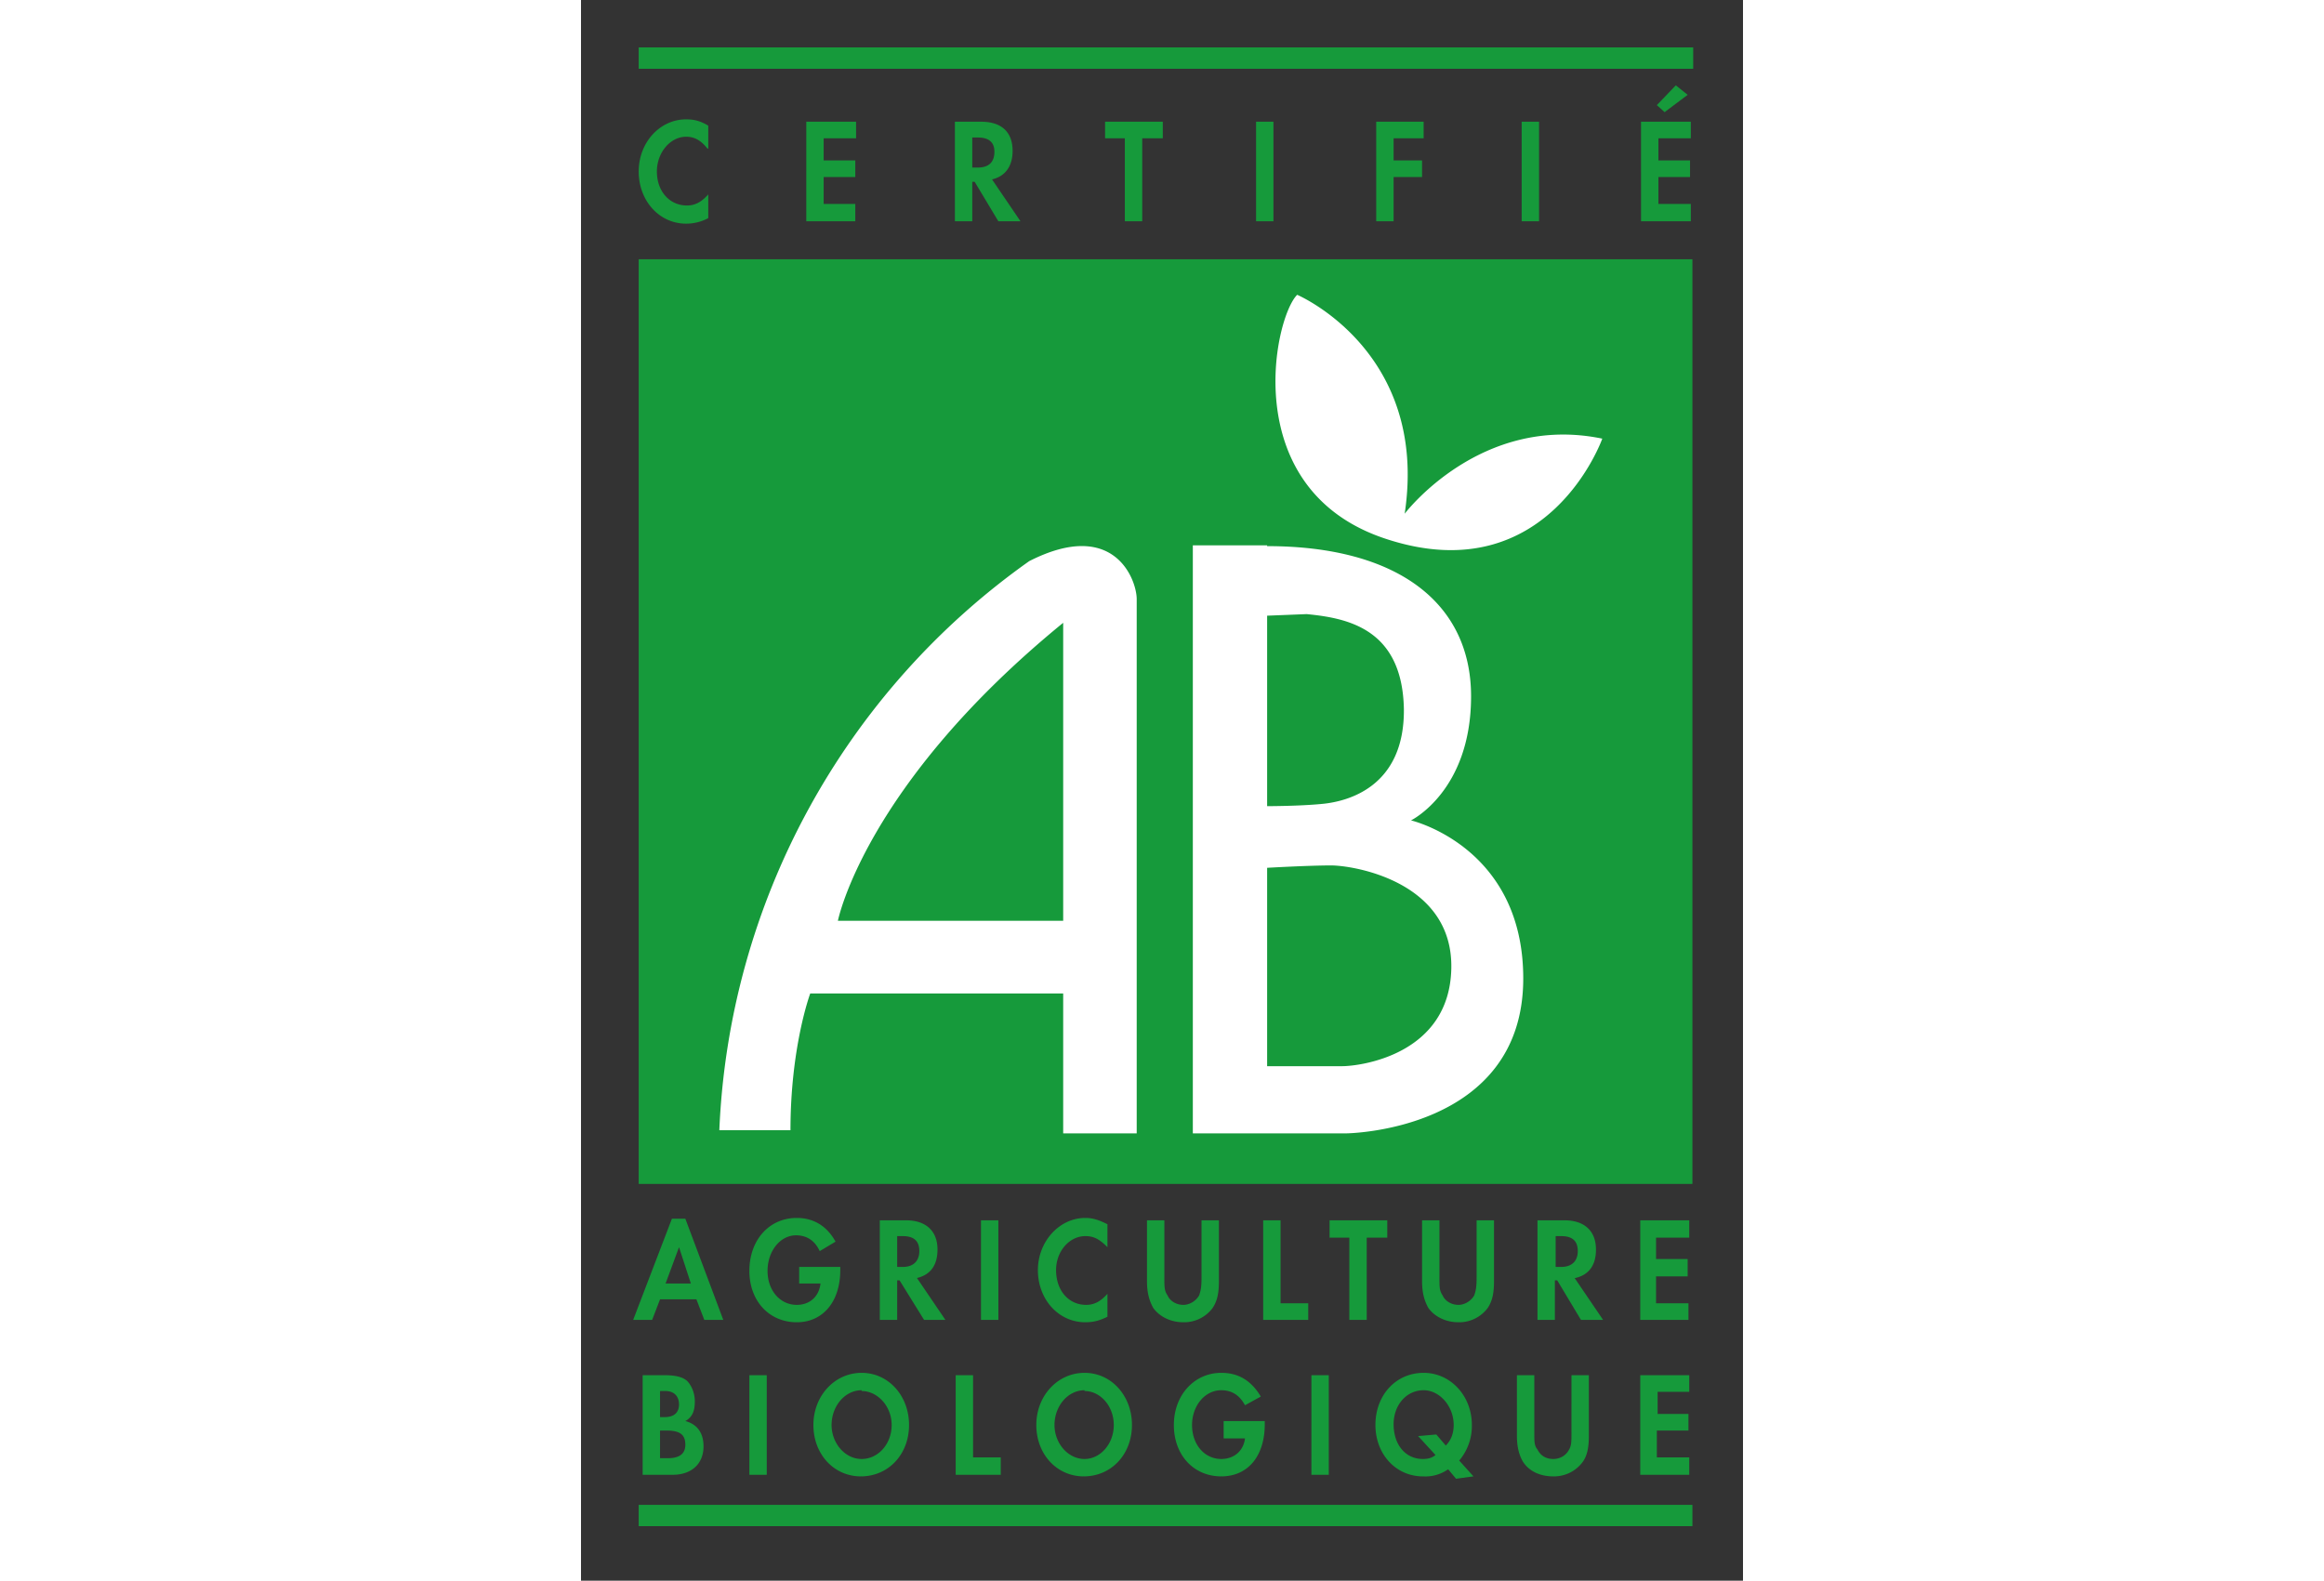
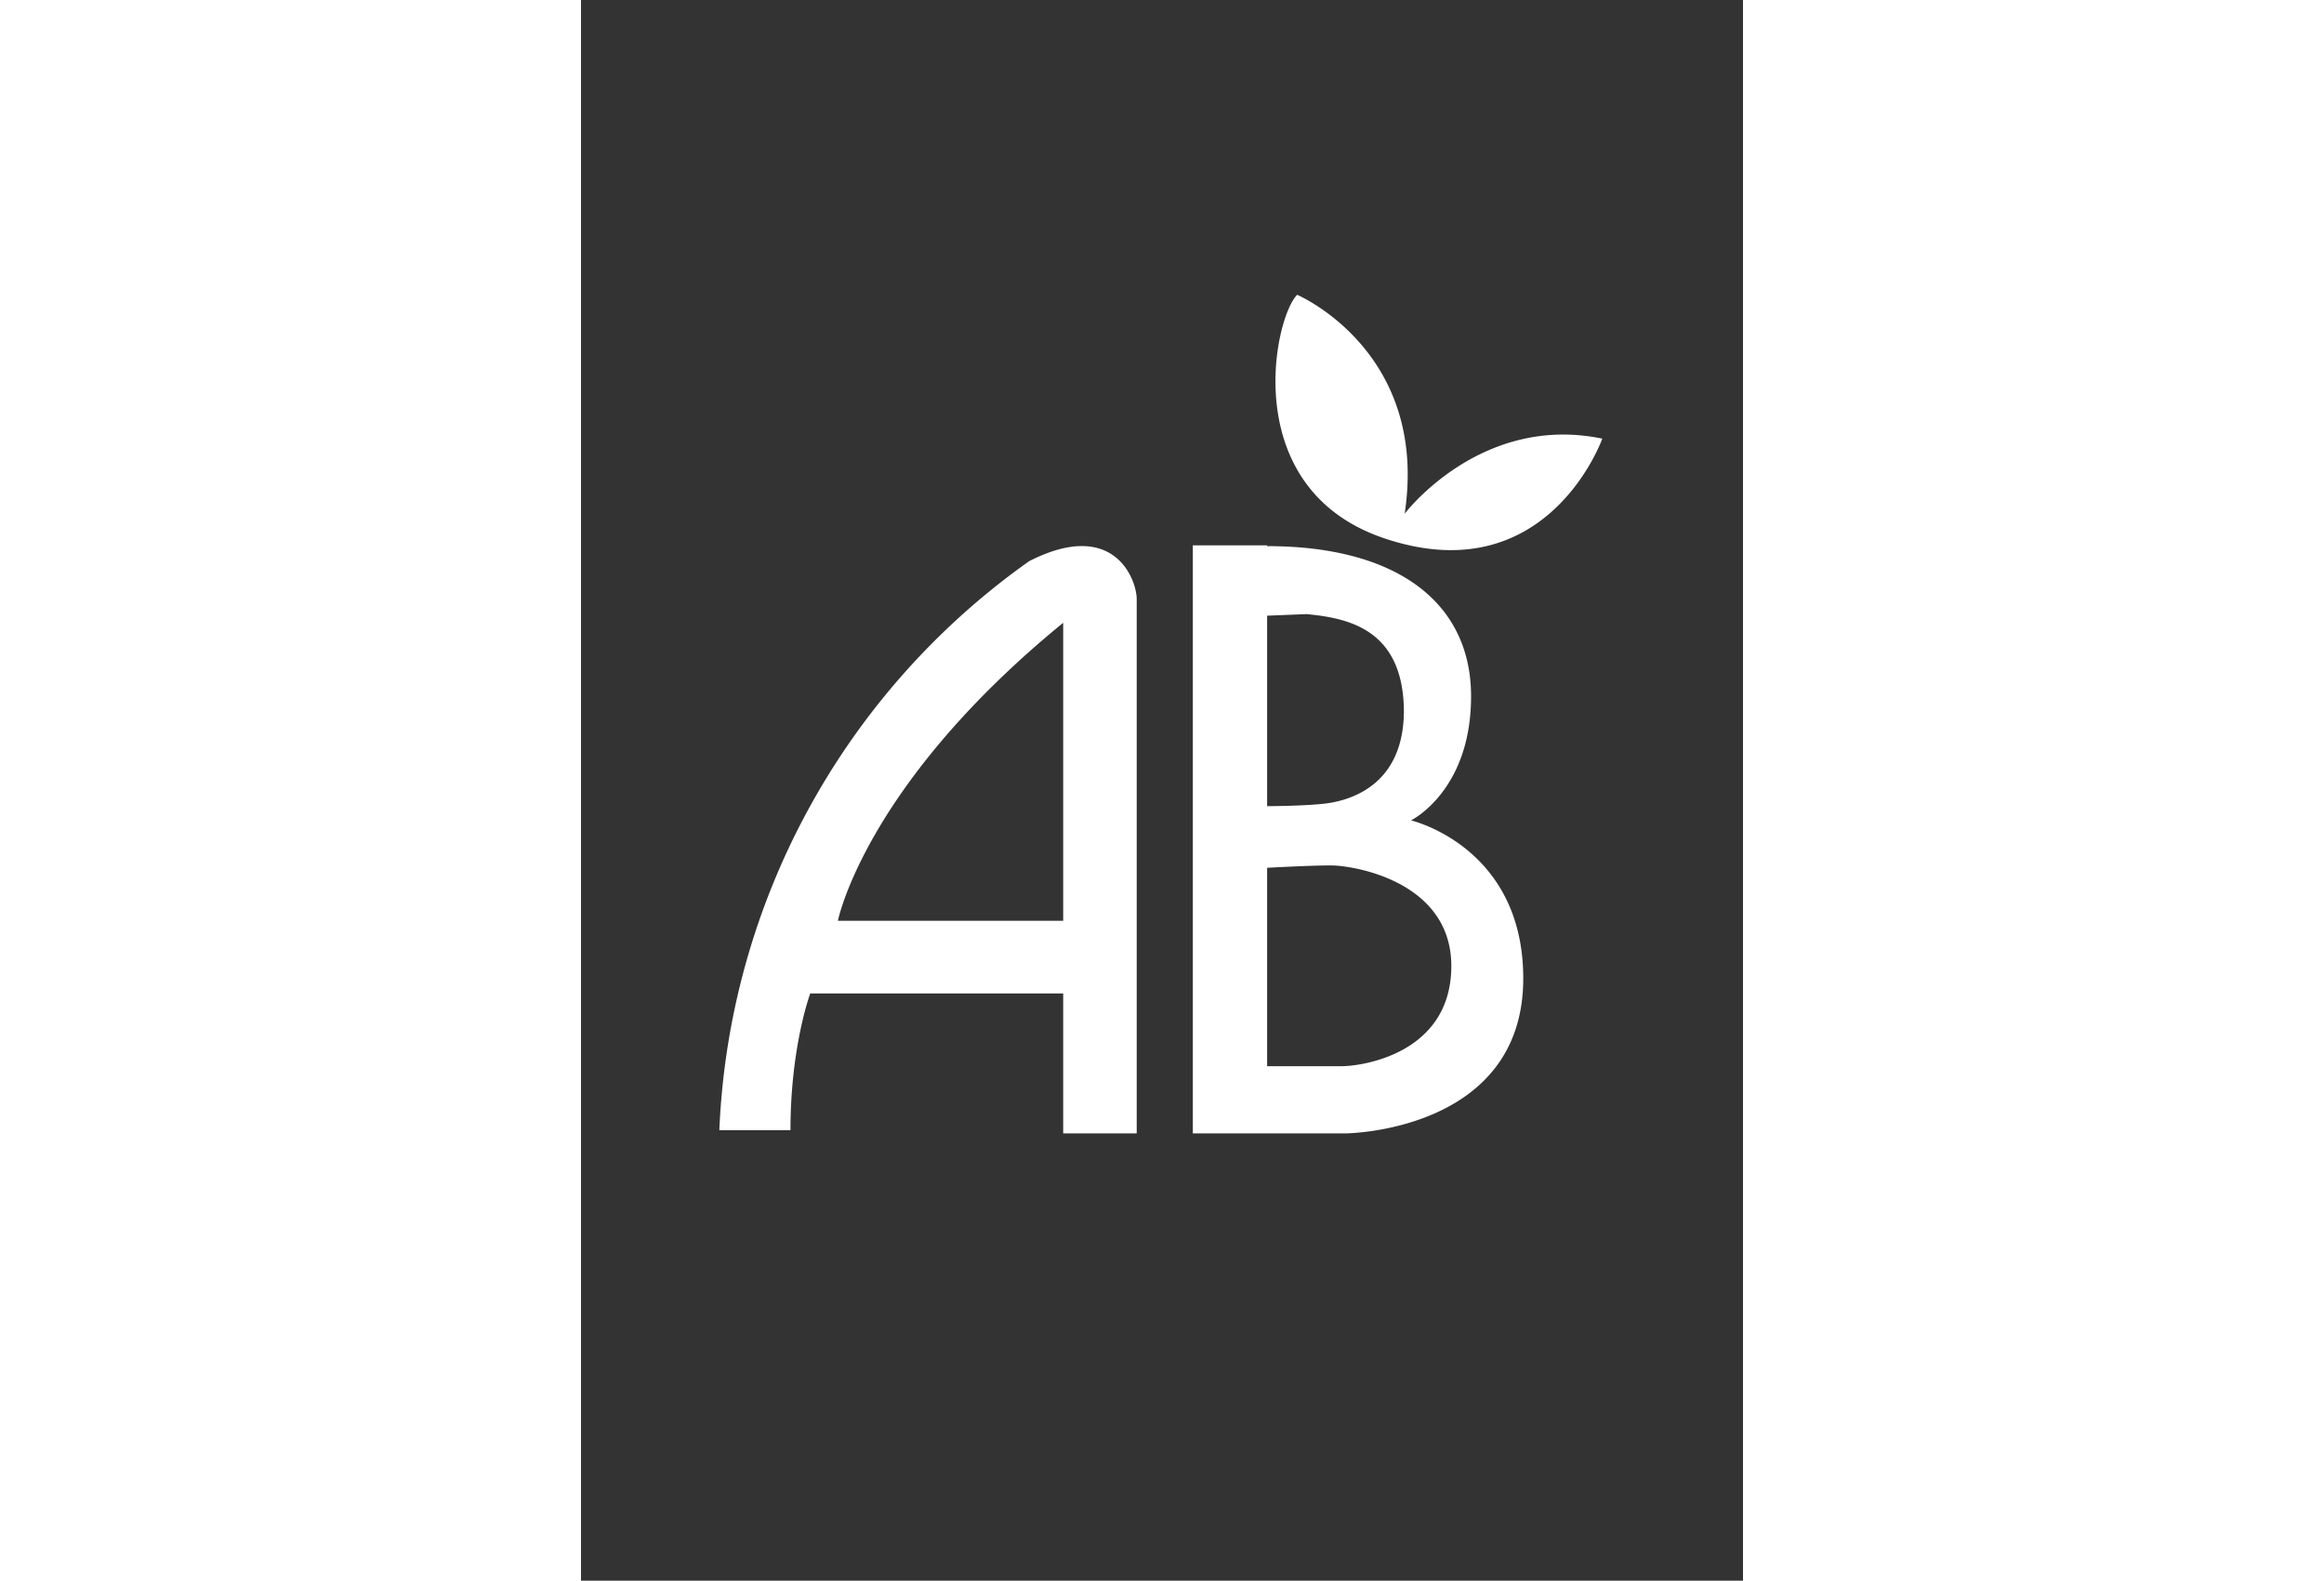
<svg xmlns="http://www.w3.org/2000/svg" height="100" fill="#fff" viewBox="0 0 147 200">
  <rect x="0" y="0" width="147" height="200" fill="#333333" stroke="none" />
-   <path fill="#169A3B" d="M140.6 149.9V32.8H7.3v117h133.3Zm0 43.1v-2.6H7.3v2.7h133.3Zm.1-184.3V6H7.3v2.7h133.3ZM16 18.8c-.8-1-1.6-1.5-2.7-1.5-2 0-3.7 2-3.7 4.4 0 2.5 1.6 4.3 3.8 4.3 1 0 1.8-.4 2.7-1.4v3a6 6 0 0 1-2.8.7c-3.4 0-6-2.9-6-6.6 0-3.7 2.7-6.6 6-6.6 1 0 1.8.2 2.8.8v2.9Zm14.7-1.3v2.8h4v2.1h-4v3.4h4V28h-6.2V15.4h6.3v2.1h-4Zm18.8 3.7v-3.8h.7c1.4 0 2.1.6 2.1 1.8 0 1.3-.7 2-2.1 2h-.7Zm2.5 1.5c1.7-.4 2.6-1.7 2.6-3.6 0-2.4-1.4-3.7-4-3.7h-3.3V28h2.2v-5h.3l3 5h2.8L52 22.7ZM68.8 28V17.5h-2.5v-2.1h7.3v2.1H71V28h-2.2Zm18.8 0h-2.2V15.4h2.2V28Zm15.2-10.5v2.8h3.6v2.1h-3.6V28h-2.2V15.4h6v2.1h-3.8ZM121.1 28H119V15.4h2.2V28Zm15.2-10.5v2.8h4v2.1h-4v3.4h4.1V28h-6.3V15.4h6.3v2.1h-4Zm.8-3.3-1-.9 2.4-2.5L140 12l-2.8 2.1ZM14 162.4h-3.3l1.7-4.6 1.5 4.6Zm.6 2 1 2.6H18l-4.8-12.8h-1.7L6.6 167H9l1-2.6h4.6Zm18.2-4.1v.4c0 4-2.2 6.6-5.5 6.6-3.5 0-6-2.7-6-6.5 0-3.9 2.5-6.7 6-6.7 2.1 0 3.8 1 4.9 3l-2 1.2c-.6-1.3-1.6-2-3-2-2 0-3.6 2-3.6 4.5s1.6 4.3 3.7 4.3c1.6 0 2.8-1 3-2.7h-2.7v-2.1h5.2Zm7.2-.1v-3.8h.7c1.4 0 2.1.6 2.1 1.9 0 1.2-.7 2-2.1 2H40Zm2.5 1.5c1.7-.4 2.6-1.6 2.6-3.6 0-2.3-1.4-3.7-4-3.7h-3.3V167H40v-5h.3l3.1 5h2.7l-3.6-5.3Zm10.3 5.3h-2.2v-12.6h2.2V167Zm13.8-9.2c-1-1-1.7-1.4-2.8-1.4-2 0-3.7 1.9-3.7 4.3 0 2.6 1.6 4.4 3.8 4.4 1 0 1.8-.4 2.7-1.4v2.9c-1 .5-1.8.7-2.8.7-3.4 0-6-2.9-6-6.6 0-3.6 2.7-6.6 6-6.6 1 0 1.8.3 2.8.8v2.9Zm7.2 3.8c0 1.3 0 1.7.4 2.3.3.7 1.1 1.2 2 1.2.8 0 1.6-.5 2-1.2.2-.6.3-1 .3-2.3v-7.2h2.2v7.7c0 1.5-.2 2.5-.8 3.4a4.5 4.5 0 0 1-3.7 1.8c-1.6 0-3-.7-3.8-1.8-.5-.9-.8-1.9-.8-3.4v-7.7h2.2v7.2Zm14.7 3.3H92v2.1h-5.7v-12.6h2.2V165Zm8.7 2.1v-10.4h-2.5v-2.2h7.3v2.2h-2.6V167h-2.2Zm11.4-5.4c0 1.3 0 1.7.4 2.3.3.7 1.1 1.2 2 1.2.8 0 1.6-.5 2-1.2.2-.6.3-1 .3-2.3v-7.2h2.2v7.7c0 1.5-.2 2.5-.8 3.4a4.5 4.5 0 0 1-3.7 1.8c-1.6 0-3-.7-3.8-1.8-.5-.9-.8-1.9-.8-3.4v-7.7h2.2v7.2Zm14.7-1.4v-3.8h.7c1.4 0 2.1.6 2.1 1.9 0 1.2-.7 2-2.1 2h-.7Zm2.5 1.5c1.7-.4 2.6-1.6 2.6-3.6 0-2.3-1.4-3.7-4-3.7H121V167h2.2v-5h.3l3 5h2.8l-3.6-5.3Zm10.2-5.1v2.7h4v2.2h-4v3.4h4.1v2.1H134v-12.6h6.2v2.2h-4ZM10 179.2V176h.7c1 0 1.7.6 1.7 1.7 0 1-.6 1.6-1.8 1.6H10Zm-2.2 7.4h3.8c2.4 0 3.9-1.4 3.9-3.6 0-1.7-.8-2.8-2.3-3.2.9-.5 1.2-1.3 1.2-2.5 0-1-.4-2-1-2.6-.6-.5-1.5-.7-2.8-.7H7.8v12.6Zm2.2-2V181h.8c1.7 0 2.4.5 2.4 1.8 0 1.1-.7 1.7-2.2 1.7h-1Zm13.5 2h-2.2V174h2.2v12.6Zm12-10.6c2 0 3.8 1.9 3.8 4.3s-1.7 4.3-3.8 4.3c-2.1 0-3.8-2-3.8-4.3 0-2.4 1.7-4.4 3.8-4.4Zm0-2.3c-3.4 0-6.1 2.9-6.1 6.6 0 3.7 2.6 6.5 6 6.5 3.5 0 6.1-2.8 6.1-6.5s-2.6-6.6-6-6.6Zm14.1 10.7h3.5v2.2h-5.7V174h2.2v10.4Zm14.1-8.4c2 0 3.7 1.9 3.7 4.3s-1.7 4.3-3.7 4.3c-2.1 0-3.8-2-3.8-4.3 0-2.4 1.7-4.4 3.8-4.4Zm0-2.3c-3.4 0-6.1 2.9-6.1 6.6 0 3.7 2.6 6.5 6 6.5 3.5 0 6.1-2.8 6.1-6.5s-2.6-6.6-6-6.6Zm22.8 6.5c0 4-2.1 6.6-5.5 6.6-3.5 0-6-2.7-6-6.5s2.6-6.6 6-6.6c2.2 0 3.8 1 5 3l-2 1.1c-.7-1.3-1.7-1.9-3-1.9-2.1 0-3.7 2-3.7 4.4 0 2.5 1.6 4.3 3.7 4.3 1.6 0 2.8-1 3-2.6h-2.7v-2.2h5.2v.4Zm8.1 6.4h-2.2V174h2.2v12.6Zm13.6-5.1-2.3.2 2.2 2.4c-.5.4-1 .5-1.6.5-2.2 0-3.7-1.8-3.7-4.4 0-2.4 1.6-4.3 3.8-4.3 2 0 3.8 2 3.8 4.4 0 1-.3 1.9-1 2.6l-1.2-1.4Zm4.7 5.3-1.8-2a6.8 6.8 0 0 0 1.6-4.5c0-3.7-2.7-6.6-6.1-6.6-3.5 0-6.1 2.8-6.1 6.6 0 3.7 2.6 6.5 6 6.5a5 5 0 0 0 3.2-.9l1 1.2 2.2-.3Zm7.7-5.6c0 1.3 0 1.7.4 2.2.4.8 1.1 1.2 2 1.2.8 0 1.6-.4 2-1.2.3-.5.3-1 .3-2.2V174h2.2v7.7c0 1.4-.2 2.5-.8 3.3a4.5 4.5 0 0 1-3.7 1.8c-1.6 0-3-.6-3.8-1.8-.5-.8-.8-1.9-.8-3.3V174h2.2v7.2Zm15.6-5.1v2.8h3.9v2.1h-4v3.4h4.1v2.2H134V174h6.2v2.1h-4Z" />
-   <path d="M86.8 69.1c16.5 0 25.8 7.2 25.8 19 0 12-7.6 15.7-7.6 15.7s14.2 3.3 14.2 20c0 19.4-22.4 19.6-22.4 19.6H77.4V69h9.4Zm0 8.8V102s4.2 0 7.1-.3c2.9-.3 10.3-2 10.2-12-.2-10.2-7.2-11.5-12.3-12l-5 .2Zm0 31.9v25.1h9.5c2.2 0 13.6-1.4 13.8-12.4.2-11-12.4-13-15.2-13-2.9 0-8.1.3-8.1.3Zm-16.6 33.6H61v-17.7H29s-2.5 6.7-2.5 17.3h-9a93 93 0 0 1 39.2-72c10.8-5.5 13.6 2.4 13.6 4.8v67.6ZM61 78.8c-25.1 20.5-28.5 37.7-28.5 37.7H61V78.8Zm29.6-41.5s16.7 7.1 13.6 27.7c0 0 9.6-12.7 25-9.5 0 0-6.8 19.2-27 12.8-19.2-6-14.6-28-11.6-31Z" />
+   <path d="M86.8 69.1c16.5 0 25.8 7.2 25.8 19 0 12-7.6 15.7-7.6 15.7s14.2 3.3 14.2 20c0 19.4-22.4 19.6-22.4 19.6H77.4V69h9.4Zm0 8.8V102s4.2 0 7.1-.3c2.9-.3 10.3-2 10.2-12-.2-10.2-7.2-11.5-12.3-12l-5 .2Zm0 31.9v25.1h9.5c2.2 0 13.6-1.4 13.8-12.4.2-11-12.4-13-15.2-13-2.9 0-8.1.3-8.1.3Zm-16.6 33.6H61v-17.7H29s-2.5 6.7-2.5 17.3h-9a93 93 0 0 1 39.2-72c10.8-5.5 13.6 2.4 13.6 4.8v67.6ZM61 78.8c-25.1 20.5-28.5 37.7-28.5 37.7H61V78.8Zm29.6-41.5s16.7 7.1 13.6 27.7c0 0 9.6-12.7 25-9.5 0 0-6.8 19.2-27 12.8-19.2-6-14.6-28-11.6-31" />
</svg>